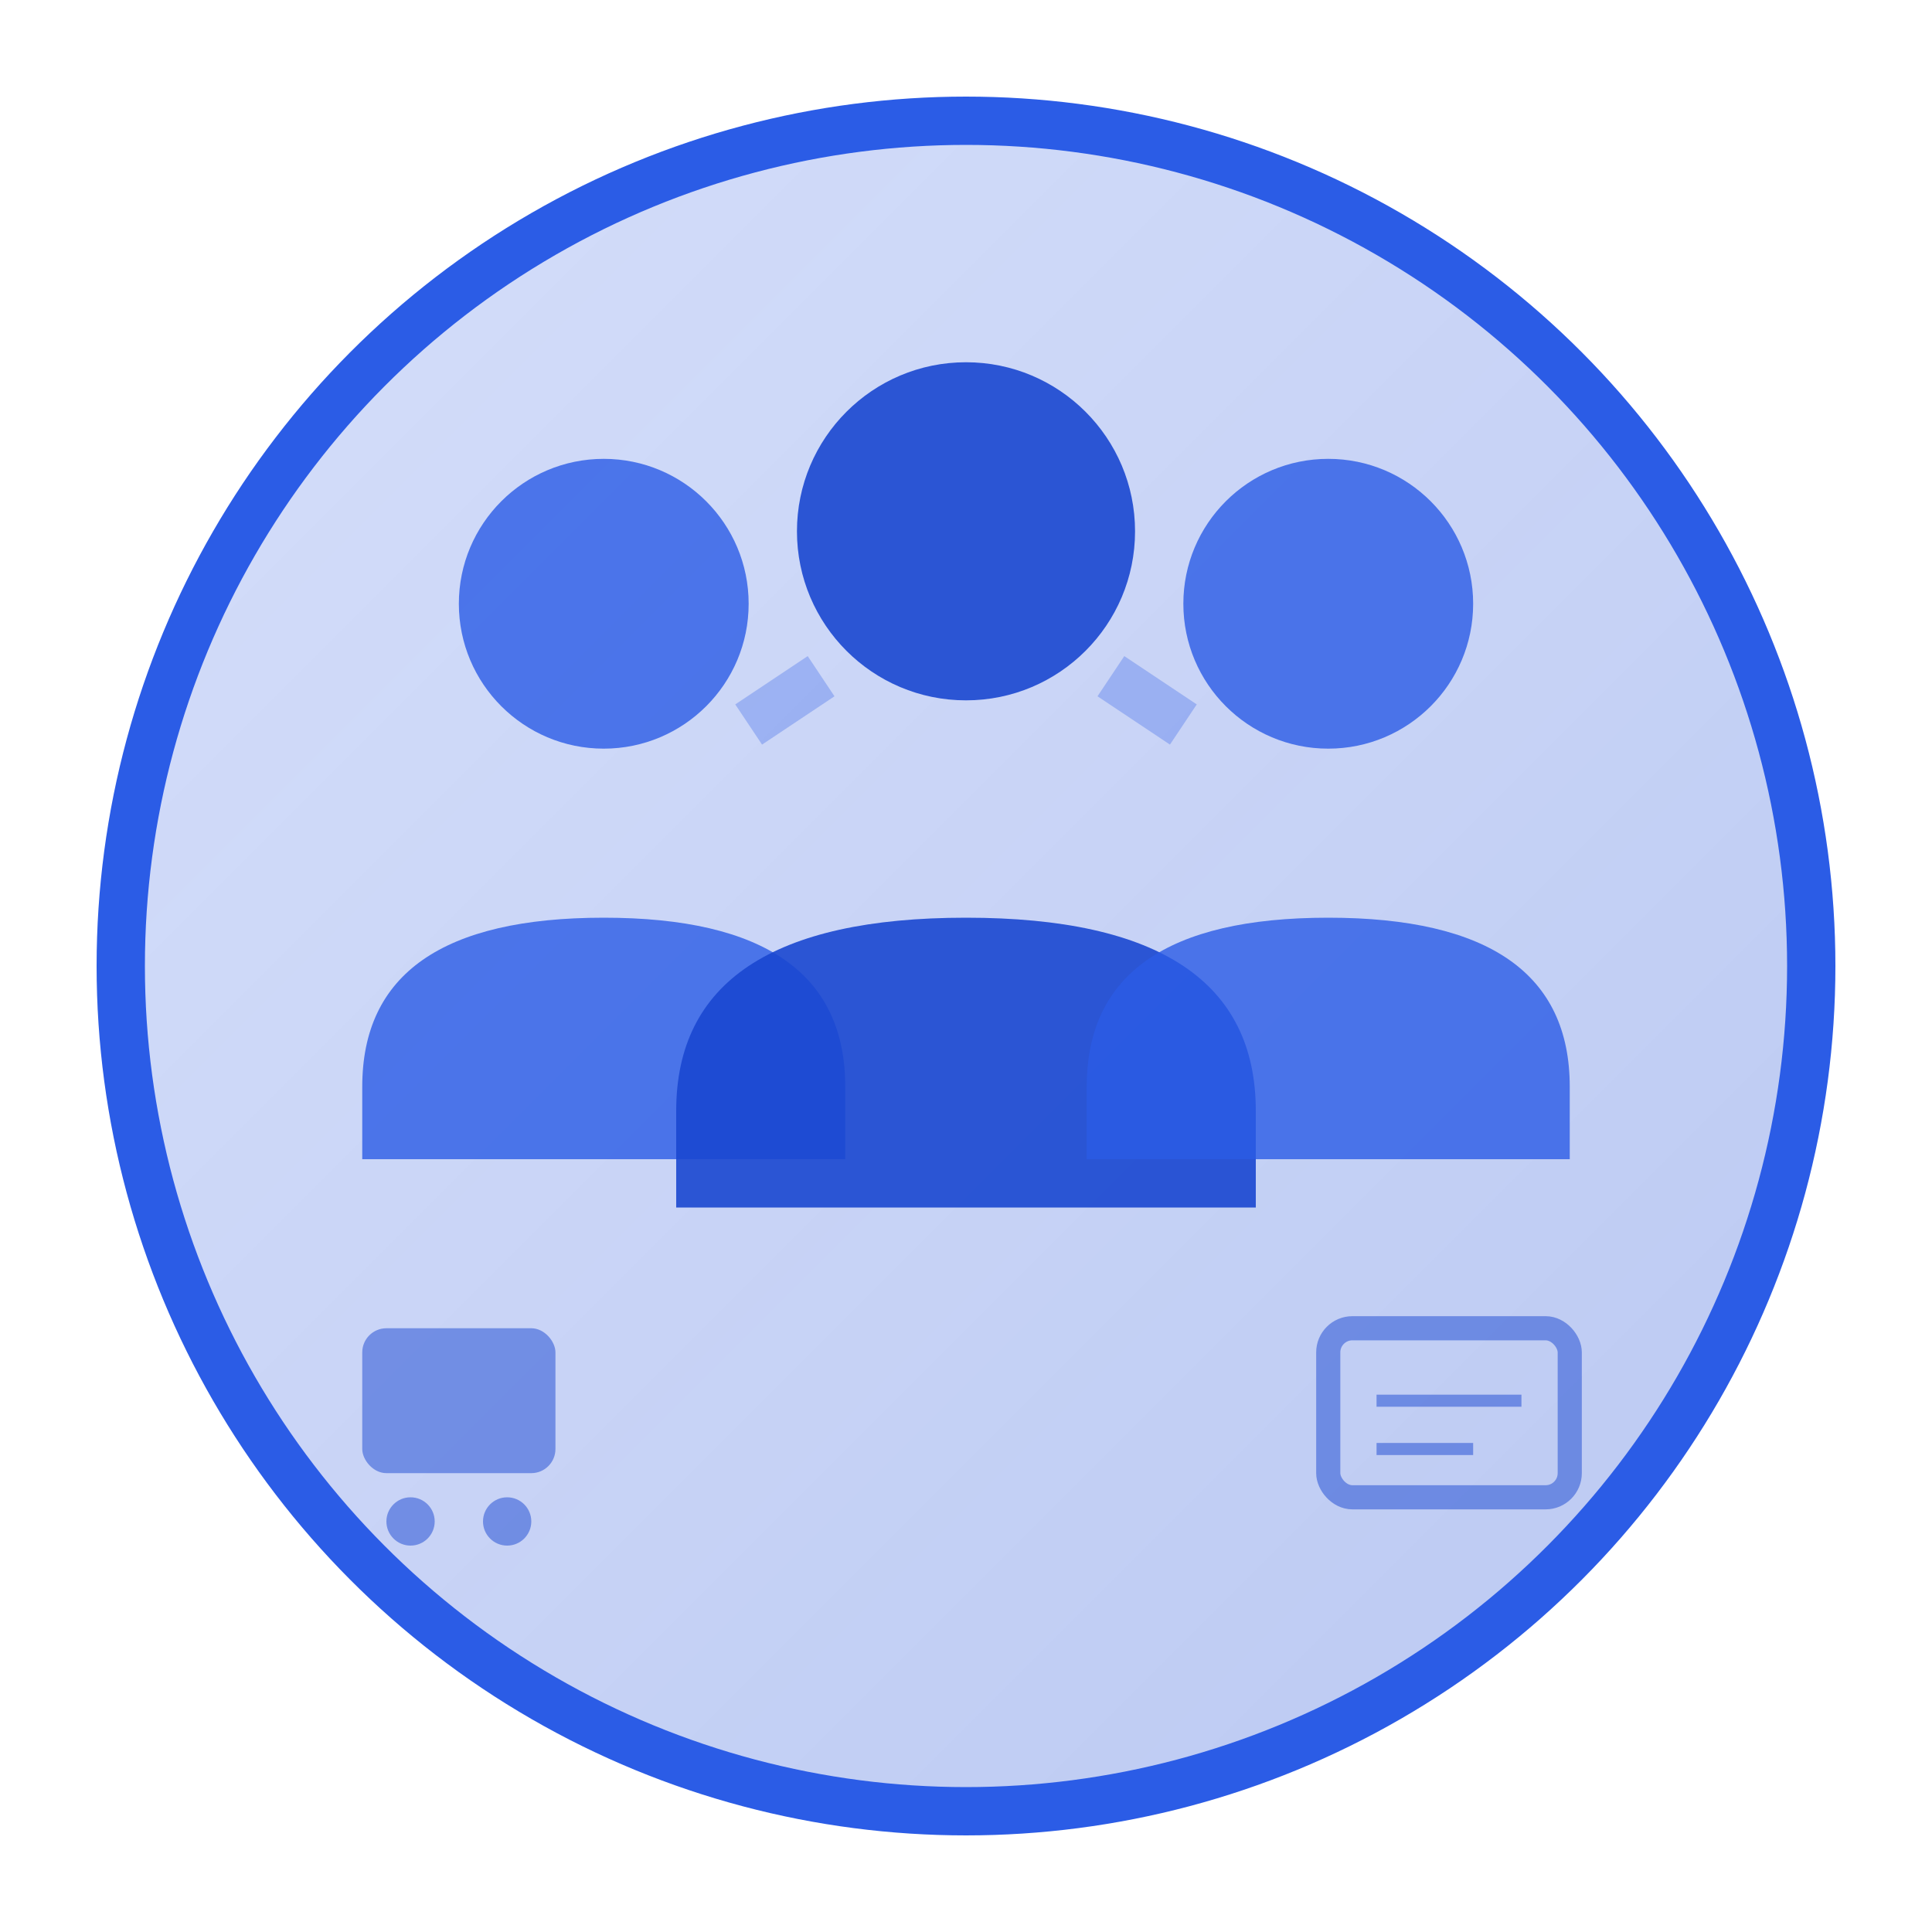
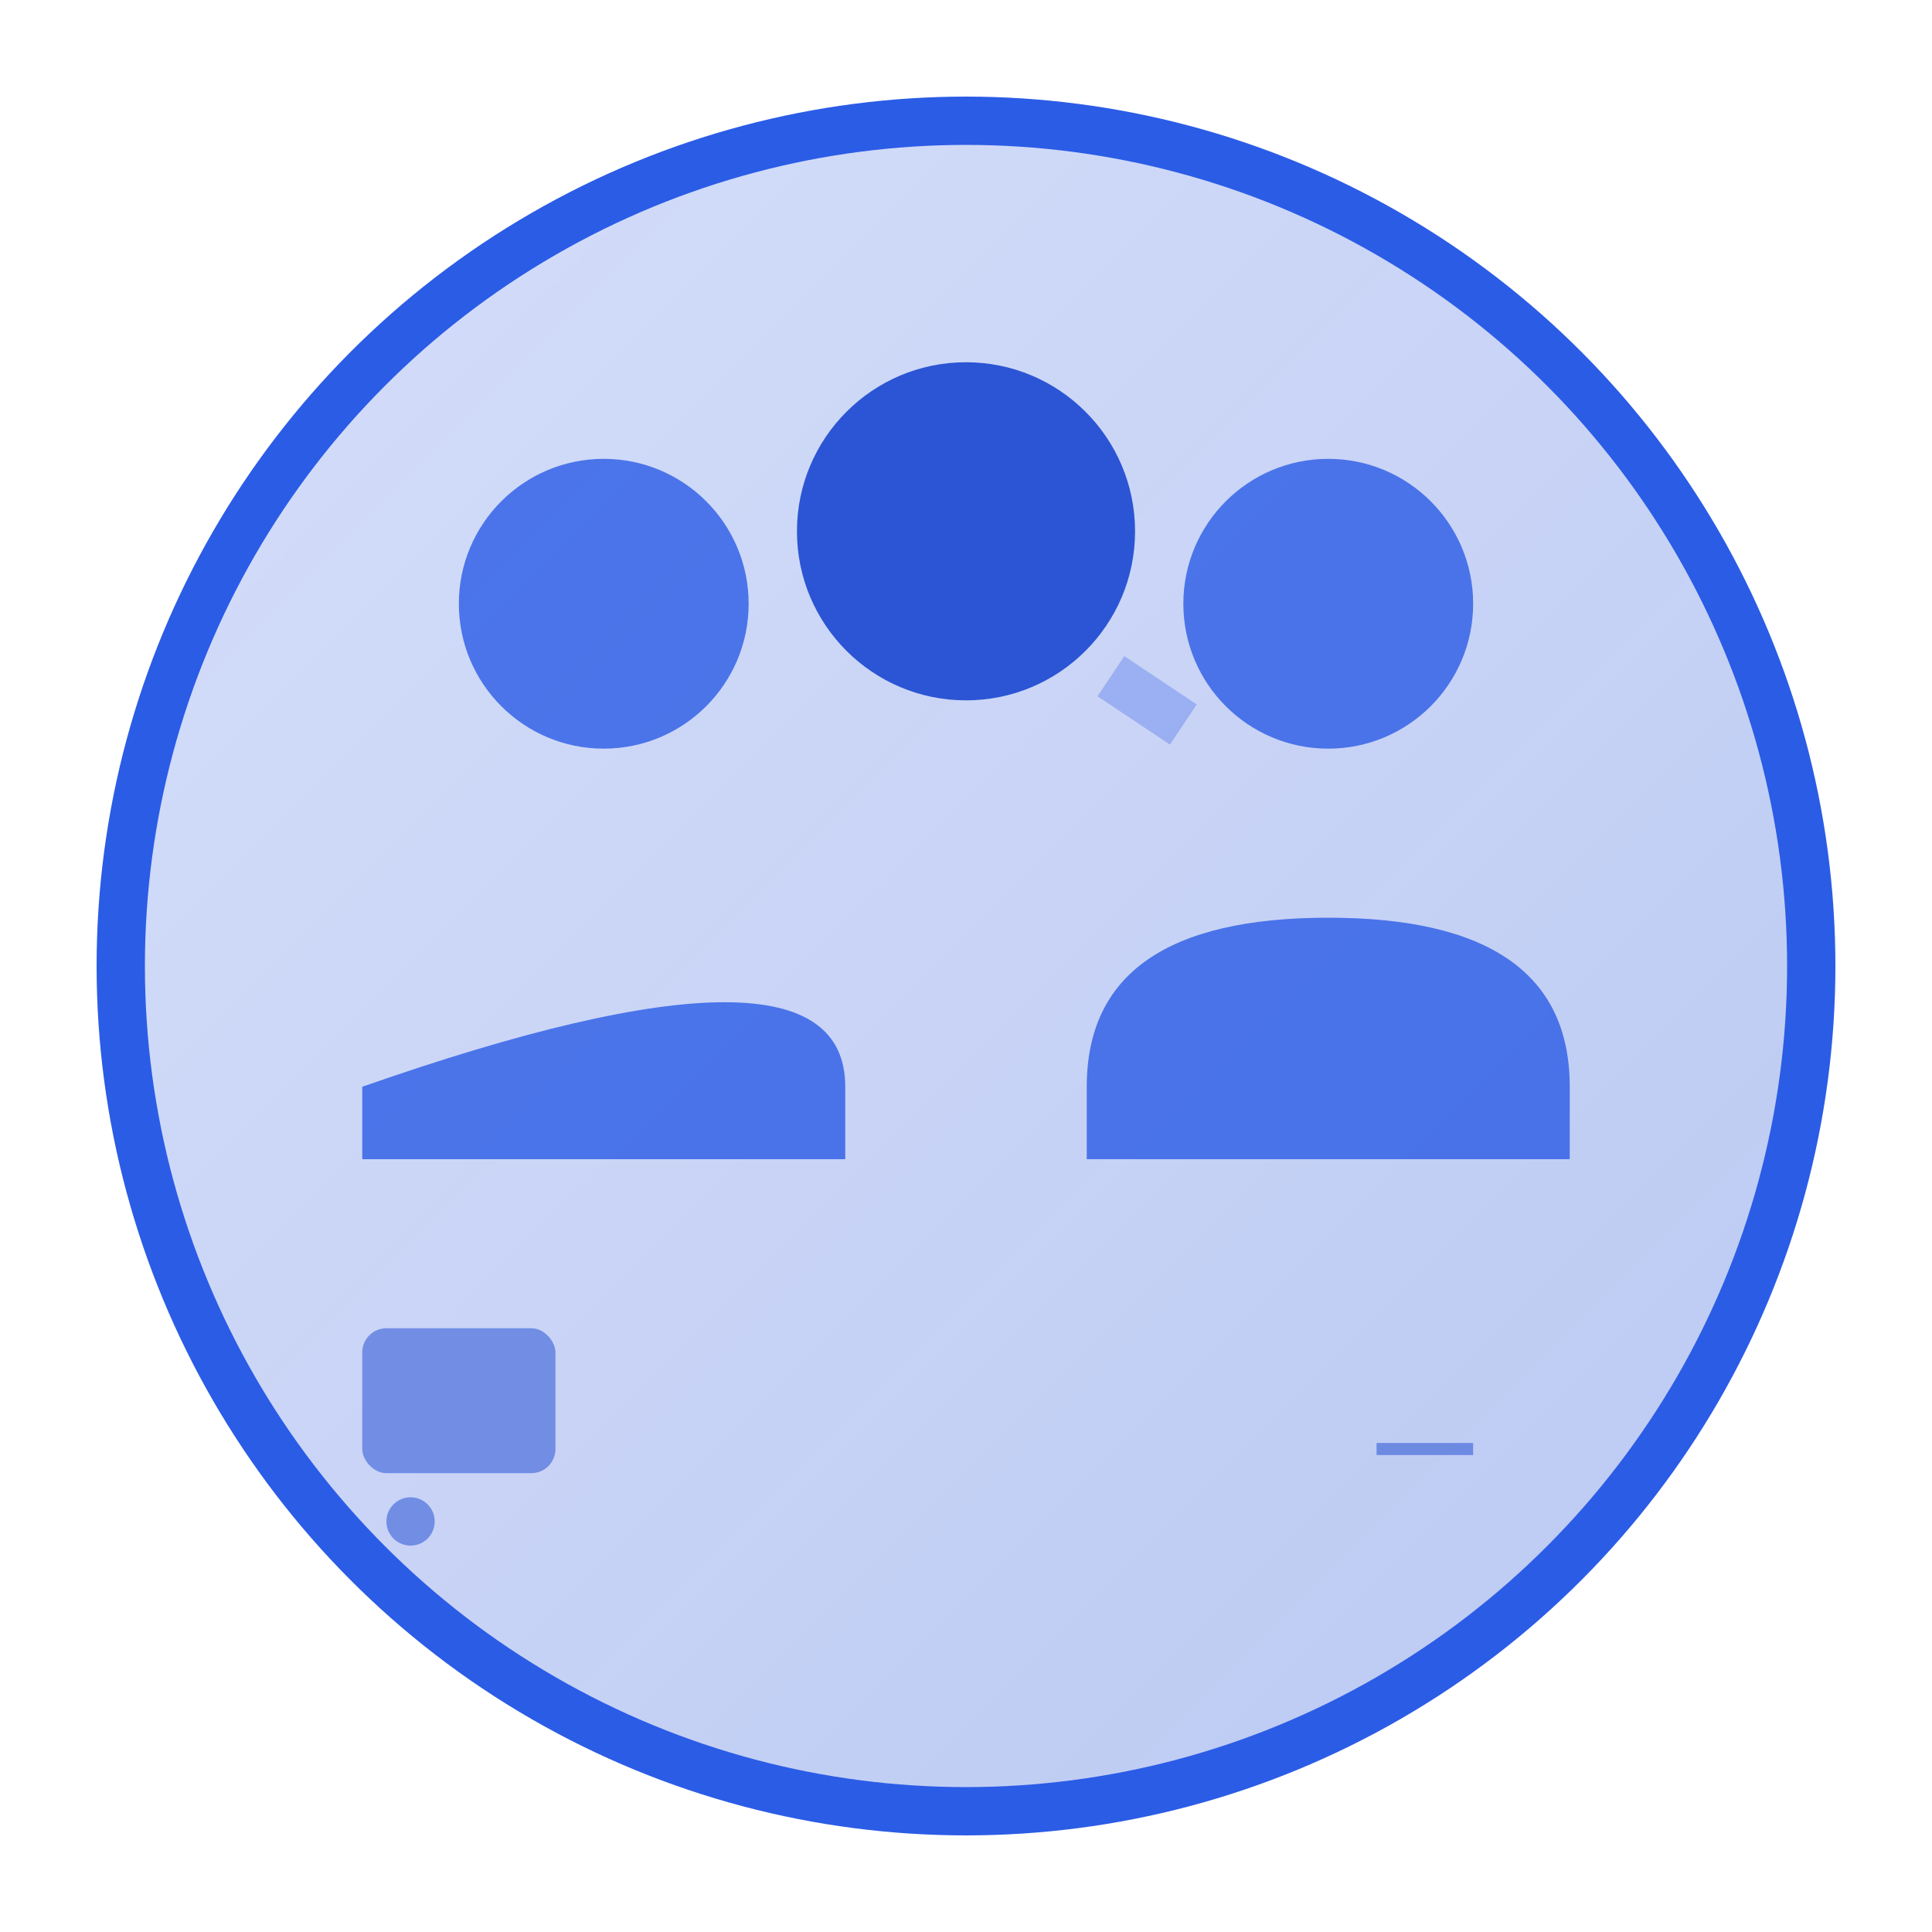
<svg xmlns="http://www.w3.org/2000/svg" width="80" height="80" viewBox="0 0 80 80">
  <defs>
    <linearGradient id="groupeGradient" x1="0%" y1="0%" x2="100%" y2="100%">
      <stop offset="0%" style="stop-color:#2B5CE6;stop-opacity:0.2" />
      <stop offset="100%" style="stop-color:#1a47d1;stop-opacity:0.3" />
    </linearGradient>
  </defs>
  <circle cx="40" cy="40" r="35" fill="url(#groupeGradient)" stroke="#2B5CE6" stroke-width="2" />
  <circle cx="25" cy="25" r="6" fill="#2B5CE6" opacity="0.8" />
-   <path d="M15 45 Q15 38 25 38 Q35 38 35 45 L35 48 L15 48 Z" fill="#2B5CE6" opacity="0.8" />
+   <path d="M15 45 Q35 38 35 45 L35 48 L15 48 Z" fill="#2B5CE6" opacity="0.8" />
  <circle cx="40" cy="22" r="7" fill="#1a47d1" opacity="0.9" />
-   <path d="M28 46 Q28 38 40 38 Q52 38 52 46 L52 50 L28 50 Z" fill="#1a47d1" opacity="0.9" />
  <circle cx="55" cy="25" r="6" fill="#2B5CE6" opacity="0.8" />
  <path d="M45 45 Q45 38 55 38 Q65 38 65 45 L65 48 L45 48 Z" fill="#2B5CE6" opacity="0.8" />
  <g stroke="#2B5CE6" stroke-width="2" opacity="0.3">
-     <line x1="31" y1="30" x2="34" y2="28" />
    <line x1="46" y1="28" x2="49" y2="30" />
  </g>
  <g fill="#1a47d1" opacity="0.5">
    <rect x="15" y="55" width="8" height="6" rx="1" />
    <circle cx="17" cy="63" r="1" />
-     <circle cx="21" cy="63" r="1" />
-     <rect x="55" y="55" width="10" height="7" rx="1" fill="none" stroke="#1a47d1" stroke-width="1" />
-     <line x1="57" y1="58" x2="63" y2="58" stroke="#1a47d1" stroke-width="0.5" />
    <line x1="57" y1="60" x2="61" y2="60" stroke="#1a47d1" stroke-width="0.5" />
  </g>
</svg>